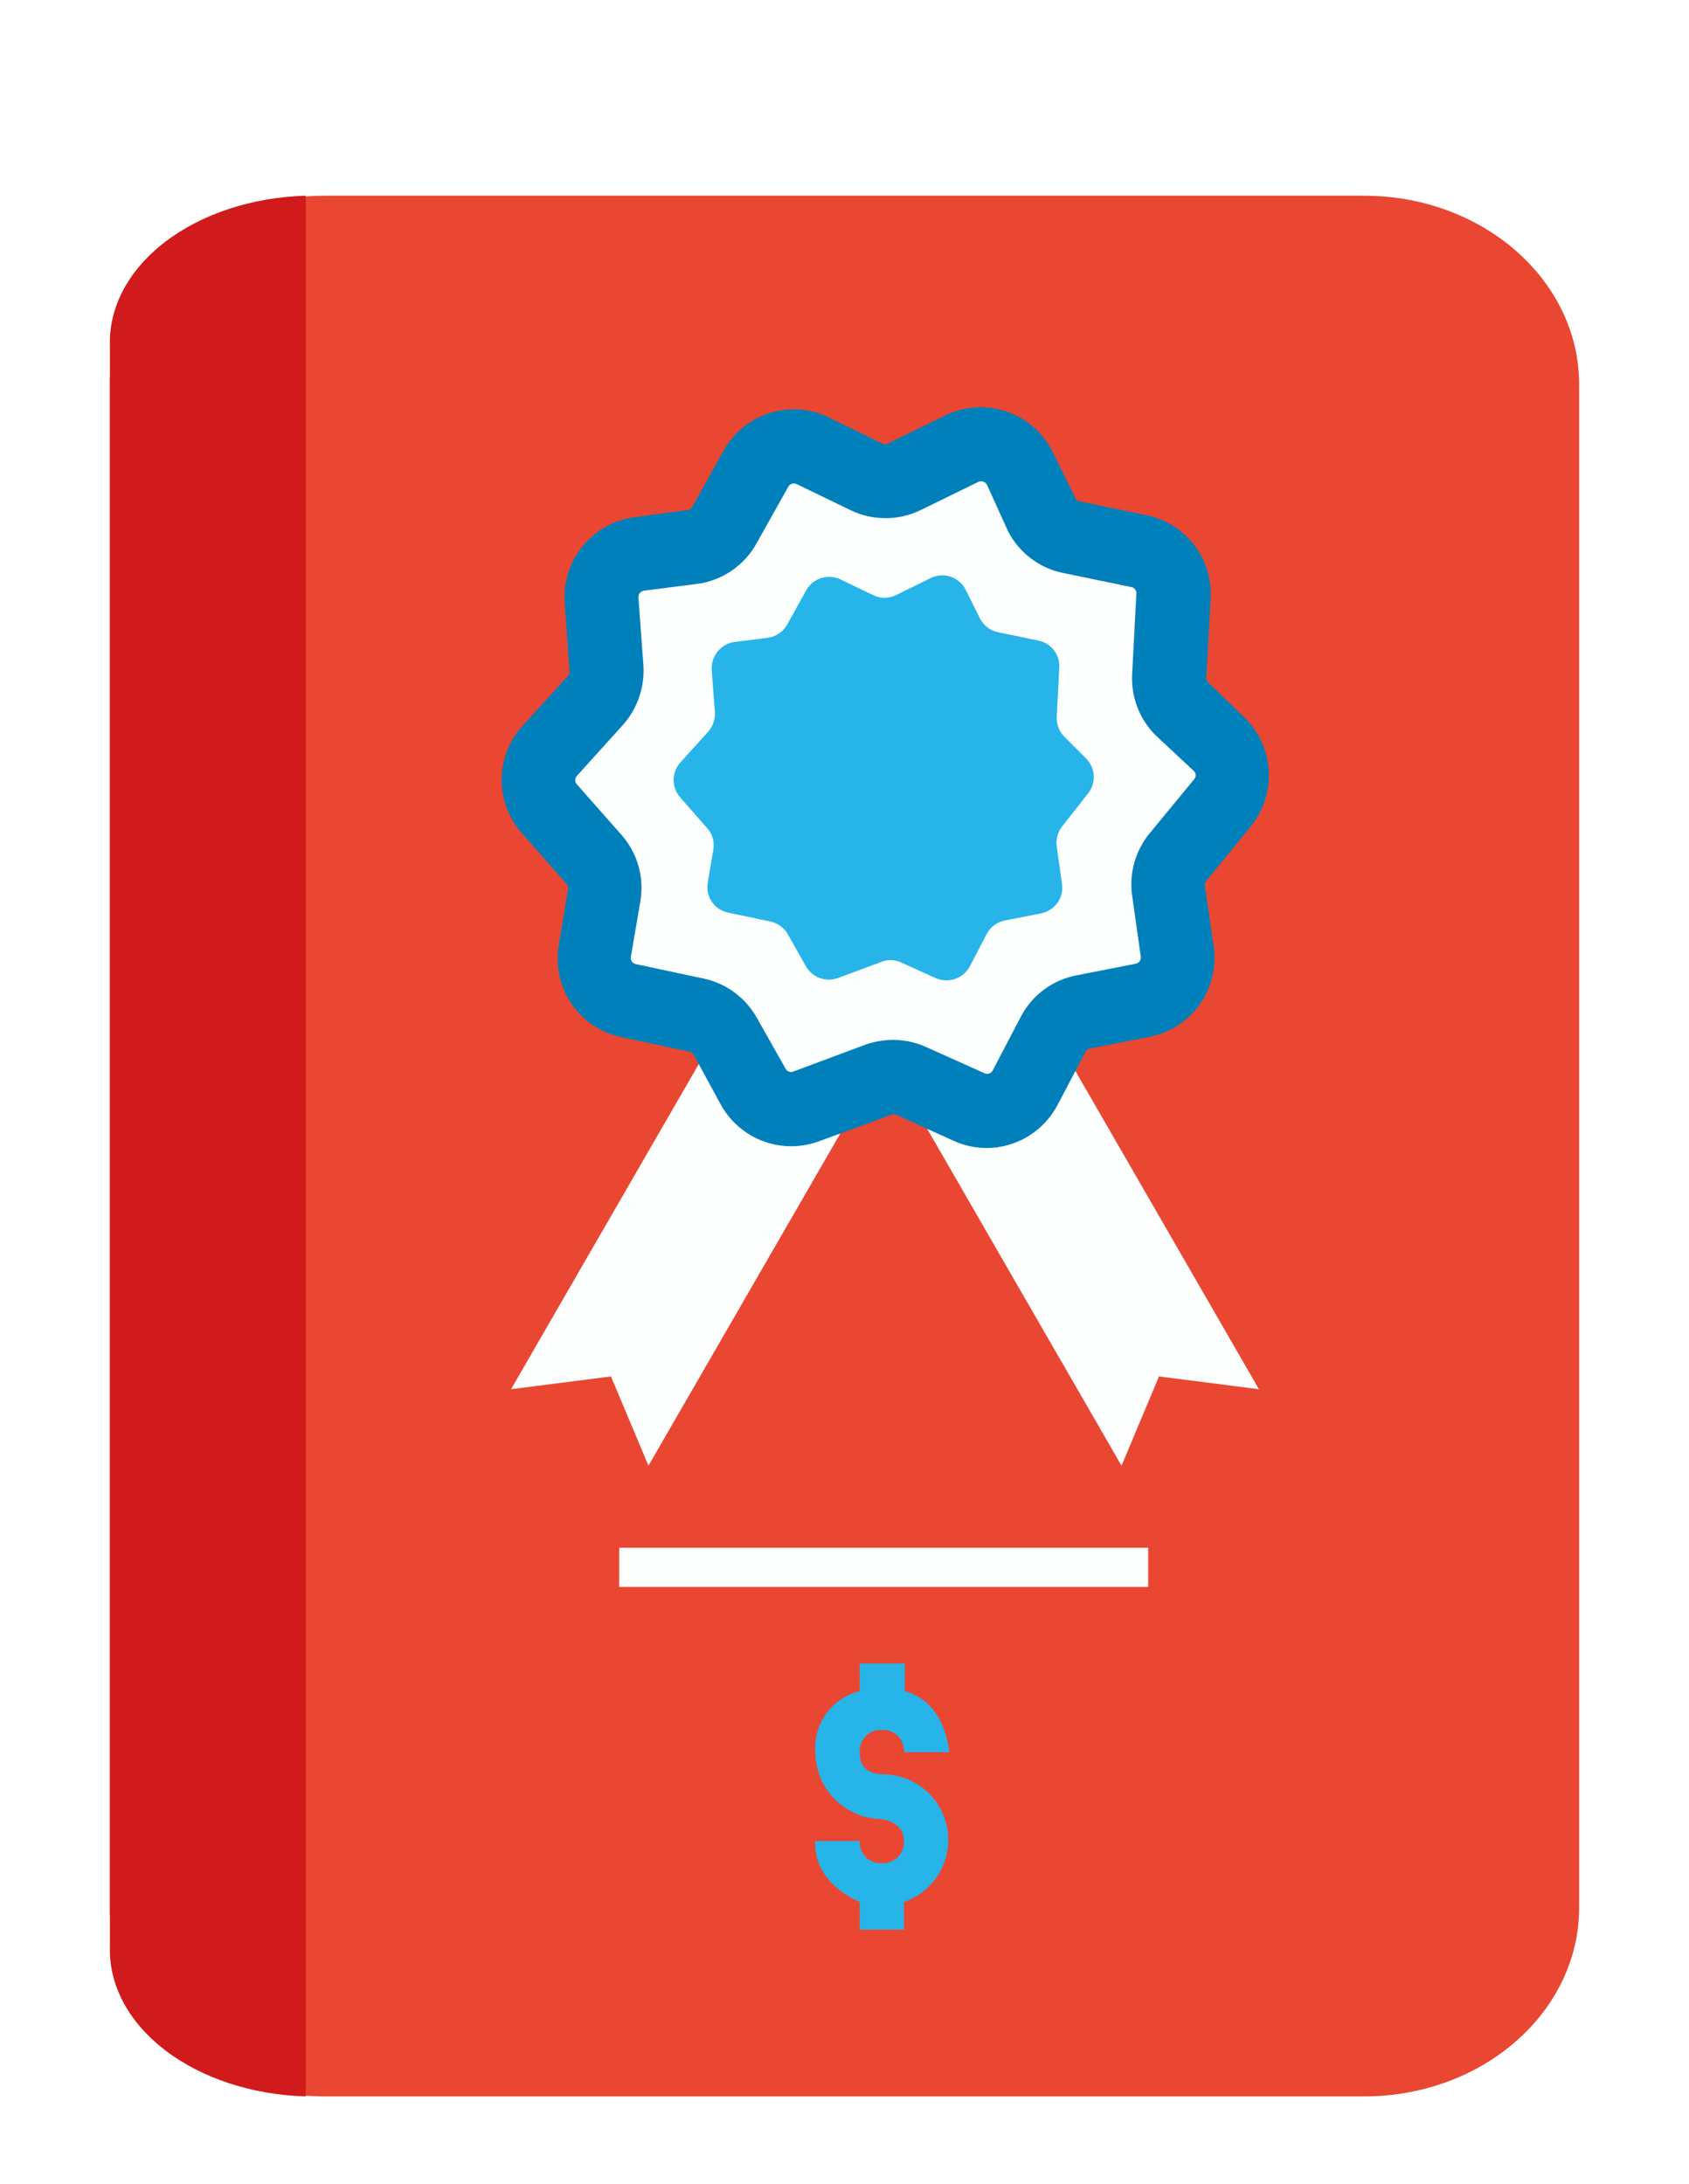
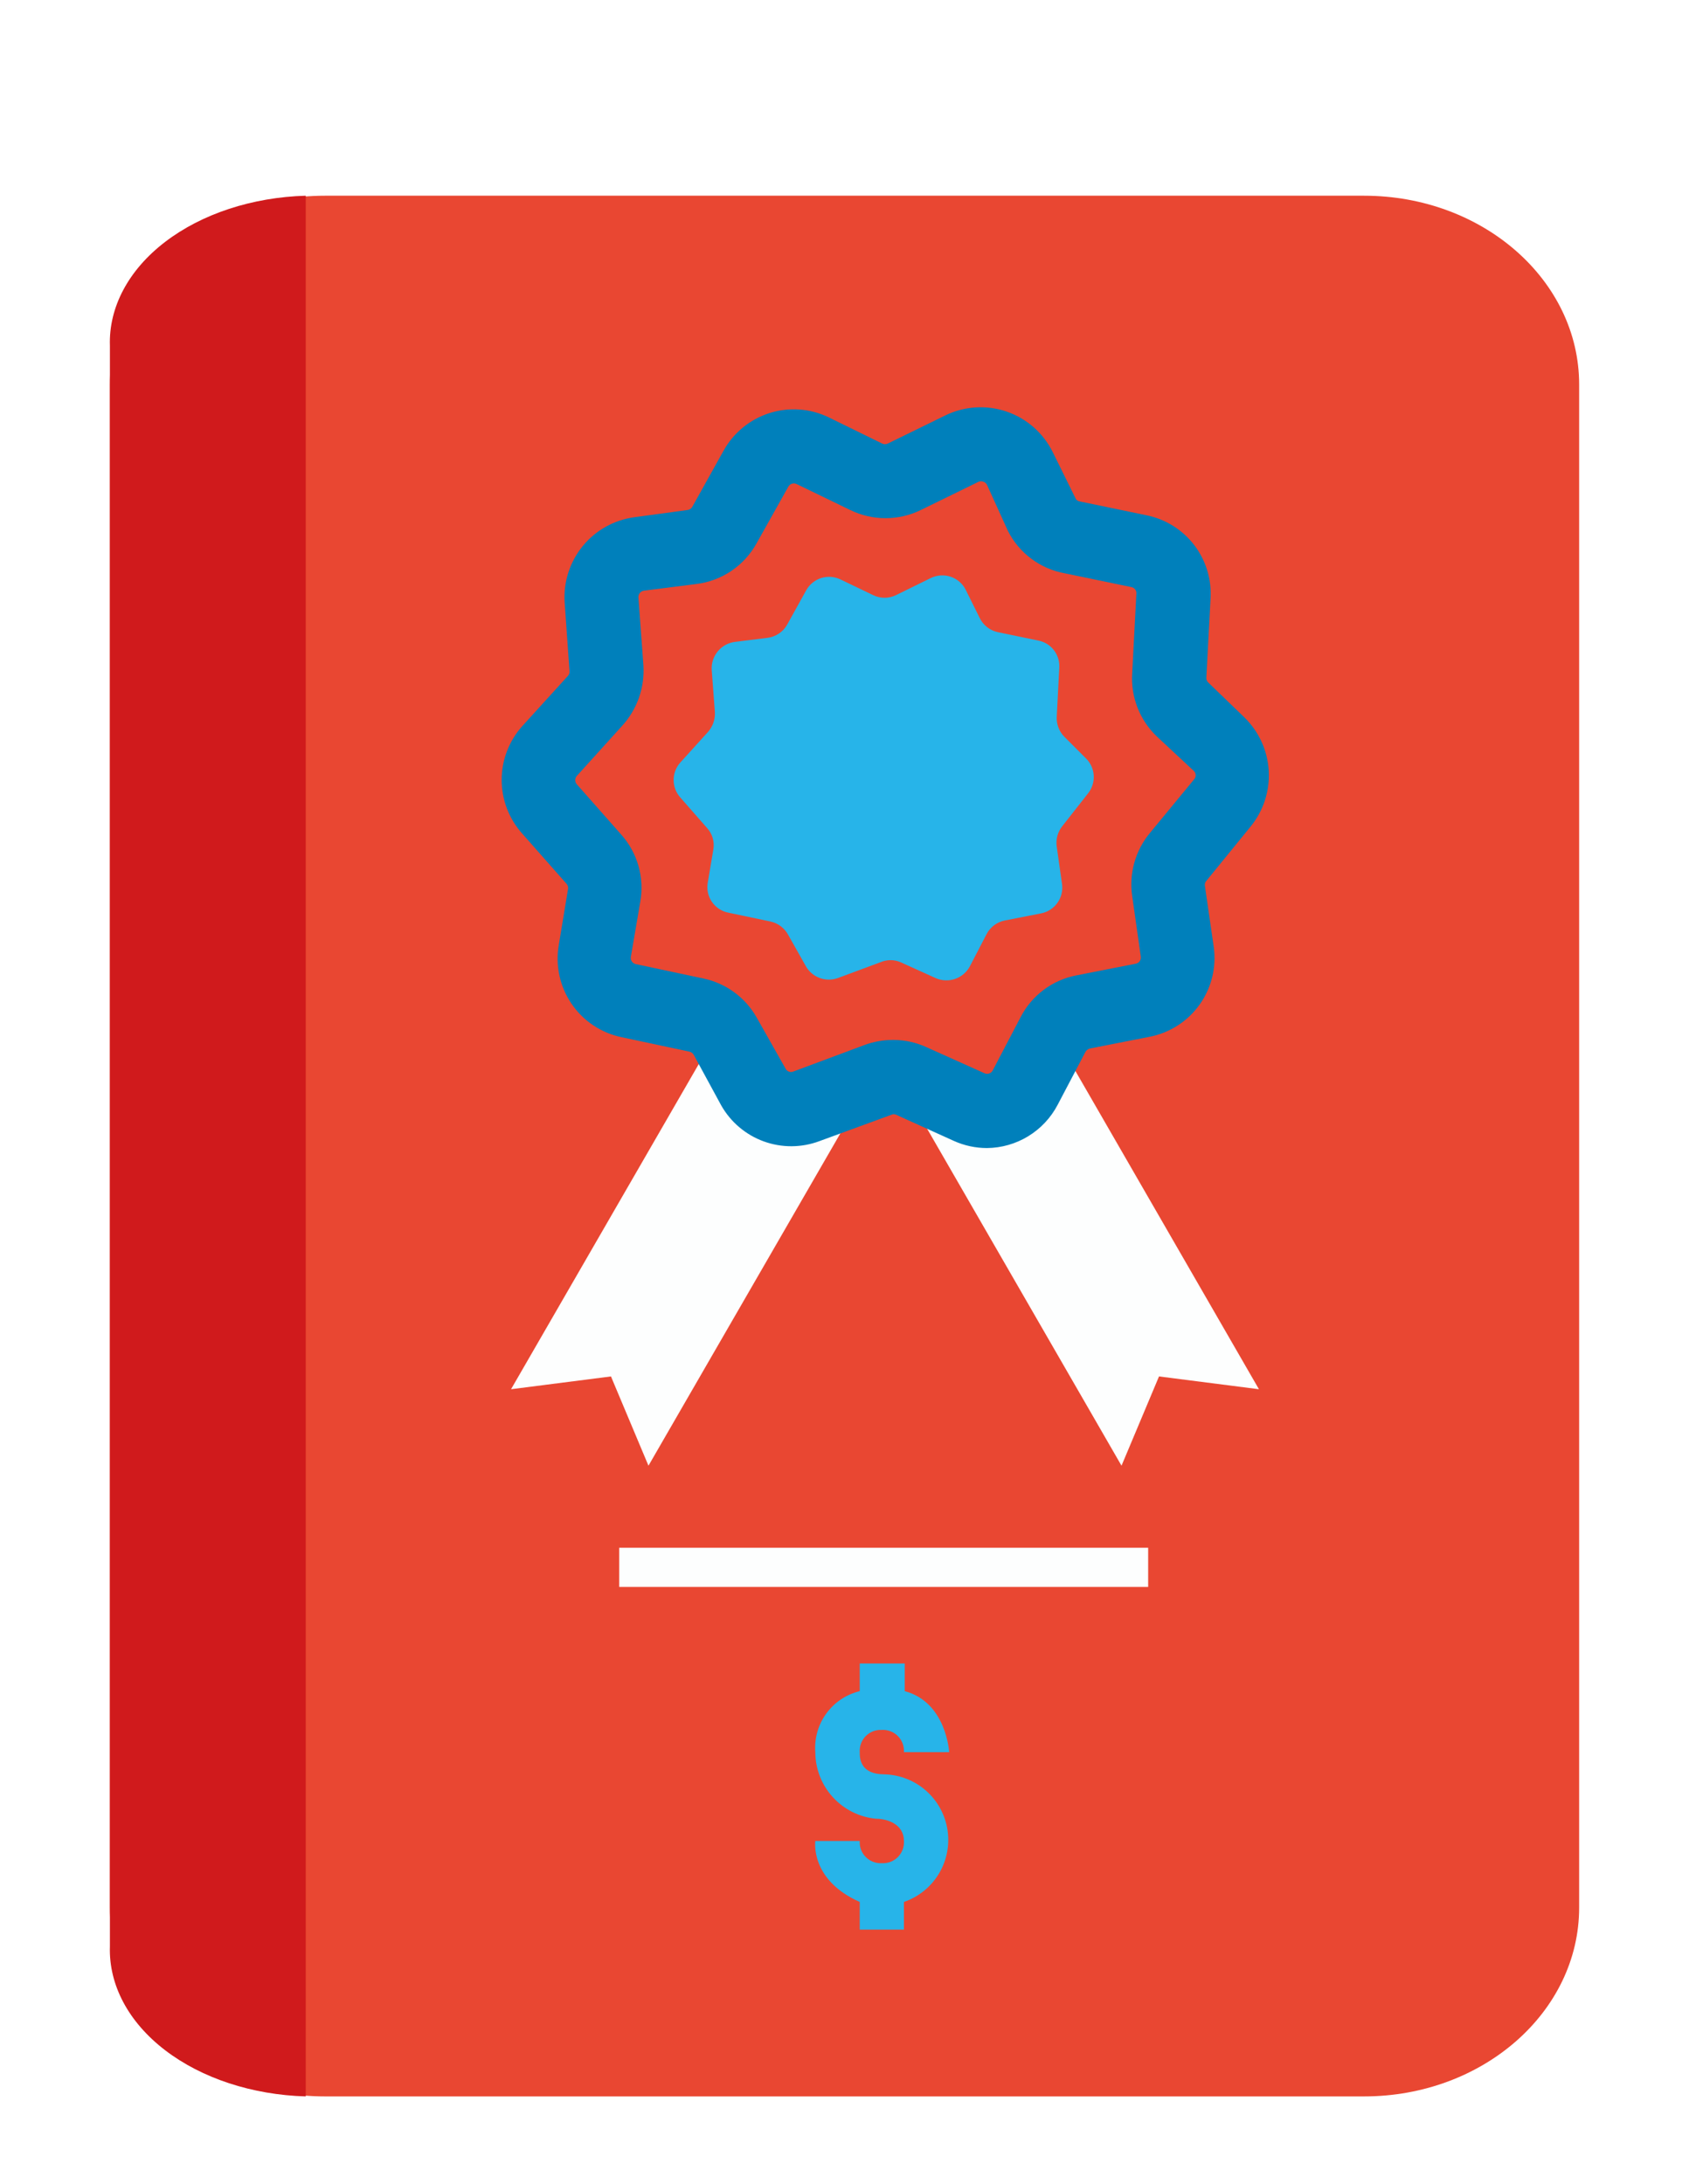
<svg xmlns="http://www.w3.org/2000/svg" width="123" height="159" viewBox="0 0 123 159" fill="none">
  <g filter="url(#filter0_d_1644_18264)">
    <path d="M99.339 10.25H23.661C15.011 10.25 8 16.404 8 23.996V134.891C8 142.483 15.011 148.637 23.661 148.637H99.339C107.988 148.637 115 142.483 115 134.891V23.996C115 16.404 107.988 10.25 99.339 10.25Z" fill="#E94732" />
    <path d="M22.267 148.637C18.371 148.525 14.692 147.318 12.024 145.274C9.356 143.231 7.912 140.515 8.004 137.713V21.173C7.912 18.372 9.356 15.656 12.024 13.613C14.692 11.569 18.371 10.361 22.267 10.25" fill="#D01A1C" />
    <path d="M83.614 108.69H45.094V111.543H83.614V108.69Z" fill="#FDFEFE" />
    <path d="M69.123 123.571C69.123 123.571 68.925 119.94 65.889 119.131V117.118H62.609V119.131C61.63 119.368 60.768 119.944 60.176 120.757C59.583 121.57 59.299 122.568 59.374 123.571C59.377 124.787 59.834 125.959 60.655 126.856C61.476 127.754 62.602 128.312 63.814 128.422C64.622 128.422 65.828 128.819 65.828 130.039C65.841 130.255 65.808 130.472 65.732 130.674C65.655 130.876 65.537 131.06 65.384 131.213C65.231 131.366 65.047 131.484 64.845 131.561C64.643 131.637 64.426 131.67 64.21 131.657C63.996 131.668 63.781 131.633 63.581 131.556C63.38 131.478 63.199 131.359 63.047 131.207C62.896 131.054 62.779 130.871 62.703 130.67C62.628 130.469 62.595 130.254 62.609 130.039H59.374C59.374 130.039 58.962 132.862 62.609 134.479V136.493H65.828V134.479C66.886 134.117 67.783 133.395 68.363 132.439C68.944 131.483 69.17 130.354 69.003 129.248C68.836 128.142 68.286 127.13 67.449 126.388C66.612 125.646 65.542 125.221 64.424 125.188C62.609 125.188 62.609 123.983 62.609 123.571C62.595 123.356 62.628 123.142 62.703 122.94C62.779 122.739 62.896 122.556 63.047 122.404C63.199 122.251 63.38 122.132 63.581 122.054C63.781 121.977 63.996 121.943 64.21 121.954C64.426 121.94 64.643 121.973 64.845 122.05C65.047 122.126 65.231 122.245 65.384 122.398C65.537 122.551 65.655 122.734 65.732 122.937C65.808 123.139 65.841 123.355 65.828 123.571H69.123Z" fill="#27B4E9" />
    <path d="M67.149 77.544L81.673 102.716L84.404 96.217L91.681 97.148L77.142 71.945L67.149 77.544Z" fill="#FDFEFE" />
    <path d="M61.763 77.544L47.224 102.716L44.493 96.217L37.216 97.148L51.77 71.945L61.763 77.544Z" fill="#FDFEFE" />
-     <path d="M55.326 74.004L53.342 70.496C53.145 70.114 52.867 69.779 52.527 69.516C52.187 69.252 51.794 69.066 51.374 68.97L46.691 67.963C45.967 67.779 45.335 67.336 44.916 66.717C44.497 66.098 44.32 65.348 44.418 64.607L45.074 60.793C45.144 60.351 45.116 59.899 44.992 59.47C44.868 59.04 44.651 58.643 44.357 58.306L41.305 54.843C40.829 54.289 40.566 53.583 40.566 52.852C40.566 52.121 40.829 51.415 41.305 50.861L44.418 47.383C44.686 47.081 44.892 46.728 45.023 46.346C45.154 45.963 45.207 45.559 45.18 45.156L44.845 40.441C44.807 39.68 45.055 38.933 45.541 38.345C46.026 37.758 46.714 37.374 47.469 37.268L51.1 36.81C51.563 36.744 52.005 36.572 52.391 36.307C52.778 36.043 53.098 35.693 53.327 35.285L55.493 31.395C55.875 30.741 56.486 30.252 57.208 30.024C57.93 29.796 58.711 29.844 59.399 30.159L63.106 31.944C63.512 32.143 63.958 32.247 64.411 32.247C64.863 32.247 65.309 32.143 65.715 31.944L69.621 30.083C70.333 29.75 71.147 29.706 71.892 29.959C72.636 30.212 73.255 30.742 73.618 31.44L75.143 34.614C75.356 35.018 75.658 35.368 76.025 35.641C76.392 35.913 76.815 36.099 77.264 36.185L81.841 37.131C82.529 37.286 83.142 37.675 83.576 38.231C84.01 38.787 84.238 39.477 84.22 40.182L83.93 45.69C83.912 46.115 83.982 46.54 84.137 46.937C84.292 47.333 84.528 47.693 84.831 47.993L87.333 50.404C87.873 50.933 88.198 51.645 88.243 52.401C88.288 53.156 88.05 53.902 87.577 54.492L84.525 58.184C84.263 58.508 84.069 58.882 83.956 59.283C83.843 59.685 83.814 60.105 83.87 60.518L84.48 64.698C84.573 65.454 84.381 66.217 83.941 66.838C83.5 67.459 82.844 67.893 82.1 68.055L77.981 68.863C77.545 68.951 77.133 69.133 76.775 69.396C76.416 69.66 76.12 69.999 75.906 70.389L73.984 74.05C73.62 74.716 73.022 75.221 72.305 75.47C71.589 75.718 70.806 75.69 70.109 75.393L66.127 73.593C65.407 73.275 64.593 73.248 63.854 73.516L58.972 75.347C58.303 75.582 57.573 75.576 56.907 75.331C56.242 75.086 55.683 74.617 55.326 74.004Z" fill="#FDFEFE" />
    <path d="M58.651 66.285L57.385 64.043C57.252 63.805 57.071 63.598 56.853 63.435C56.635 63.272 56.385 63.157 56.119 63.097L53.068 62.456C52.574 62.367 52.136 62.085 51.85 61.673C51.564 61.261 51.453 60.753 51.542 60.259L51.954 57.818C51.996 57.546 51.977 57.267 51.898 57.004C51.819 56.739 51.682 56.497 51.496 56.293L49.544 54.065C49.229 53.715 49.056 53.262 49.056 52.791C49.056 52.321 49.229 51.867 49.544 51.517L51.573 49.275C51.913 48.883 52.089 48.374 52.061 47.856L51.832 44.805C51.794 44.3 51.954 43.801 52.279 43.413C52.604 43.026 53.068 42.78 53.571 42.73L55.89 42.44C56.188 42.404 56.473 42.298 56.722 42.131C56.971 41.964 57.178 41.741 57.324 41.479L58.712 38.977C58.948 38.553 59.337 38.236 59.799 38.088C60.261 37.941 60.761 37.975 61.199 38.184L63.579 39.328C63.84 39.456 64.127 39.523 64.418 39.523C64.709 39.523 64.996 39.456 65.257 39.328L67.774 38.092C68 37.98 68.245 37.914 68.496 37.897C68.747 37.88 68.999 37.913 69.237 37.994C69.475 38.074 69.695 38.202 69.884 38.368C70.073 38.534 70.227 38.736 70.337 38.962L71.344 40.991C71.471 41.254 71.657 41.484 71.887 41.664C72.117 41.844 72.386 41.969 72.672 42.028L75.616 42.639C76.065 42.726 76.468 42.974 76.748 43.336C77.029 43.698 77.168 44.149 77.142 44.607L76.959 48.146C76.938 48.427 76.98 48.709 77.08 48.973C77.18 49.236 77.336 49.475 77.538 49.672L79.064 51.197C79.412 51.53 79.622 51.983 79.65 52.464C79.678 52.945 79.523 53.419 79.216 53.791L77.37 56.14C77.199 56.352 77.074 56.597 77.003 56.859C76.932 57.122 76.917 57.397 76.959 57.666L77.34 60.351C77.412 60.837 77.293 61.332 77.009 61.732C76.725 62.133 76.297 62.409 75.814 62.502L73.175 63.02C72.893 63.075 72.628 63.193 72.398 63.365C72.168 63.536 71.98 63.758 71.848 64.012L70.627 66.362C70.396 66.791 70.012 67.117 69.551 67.275C69.09 67.433 68.587 67.412 68.141 67.216L65.578 66.056C65.349 65.959 65.102 65.908 64.853 65.908C64.604 65.908 64.357 65.959 64.128 66.056L61.001 67.216C60.563 67.371 60.084 67.362 59.652 67.191C59.22 67.02 58.864 66.698 58.651 66.285Z" fill="#27B4E9" />
    <path d="M71.878 79.588C71.047 79.588 70.225 79.412 69.468 79.07L65.257 77.163C65.204 77.14 65.147 77.128 65.089 77.128C65.031 77.128 64.974 77.14 64.921 77.163L59.673 79.085C58.365 79.574 56.926 79.58 55.614 79.102C54.302 78.624 53.204 77.692 52.518 76.476L50.52 72.8C50.452 72.686 50.342 72.604 50.215 72.571L45.272 71.518C43.784 71.212 42.474 70.338 41.62 69.082C40.765 67.826 40.434 66.287 40.695 64.79L41.366 60.732C41.379 60.665 41.376 60.595 41.358 60.529C41.339 60.463 41.306 60.402 41.259 60.351L38.025 56.689C37.064 55.615 36.533 54.225 36.533 52.784C36.533 51.343 37.064 49.952 38.025 48.878L41.366 45.202C41.406 45.156 41.436 45.103 41.454 45.045C41.473 44.987 41.479 44.926 41.473 44.866L41.122 39.877C41.02 38.384 41.493 36.908 42.443 35.751C43.392 34.594 44.748 33.844 46.233 33.653L50.062 33.134C50.134 33.126 50.203 33.1 50.264 33.061C50.325 33.021 50.376 32.968 50.413 32.905L52.701 28.801C53.425 27.502 54.617 26.528 56.035 26.077C57.452 25.627 58.988 25.733 60.329 26.376L64.25 28.298C64.312 28.328 64.38 28.343 64.448 28.343C64.517 28.343 64.585 28.328 64.647 28.298L68.827 26.254C70.221 25.568 71.83 25.464 73.3 25.965C74.771 26.466 75.982 27.53 76.668 28.924L78.316 32.264C78.341 32.331 78.385 32.389 78.441 32.432C78.498 32.475 78.565 32.502 78.636 32.509L83.488 33.516C84.874 33.794 86.111 34.566 86.97 35.688C87.829 36.811 88.25 38.208 88.156 39.618L87.851 45.339C87.847 45.404 87.857 45.469 87.88 45.53C87.904 45.59 87.941 45.645 87.988 45.69L90.627 48.237C91.683 49.267 92.313 50.654 92.395 52.126C92.477 53.597 92.004 55.046 91.07 56.186L87.851 60.137C87.808 60.184 87.776 60.24 87.758 60.3C87.739 60.361 87.735 60.425 87.744 60.488L88.385 64.912C88.601 66.398 88.236 67.91 87.367 69.134C86.498 70.359 85.19 71.201 83.716 71.488L79.369 72.342C79.302 72.359 79.239 72.39 79.184 72.432C79.129 72.474 79.083 72.526 79.048 72.586L77.019 76.446C76.526 77.385 75.787 78.173 74.882 78.727C73.977 79.28 72.939 79.578 71.878 79.588ZM65.074 71.716C65.906 71.719 66.728 71.901 67.484 72.25L71.695 74.142C71.801 74.191 71.921 74.198 72.032 74.161C72.142 74.124 72.235 74.046 72.29 73.944L74.319 70.069C74.719 69.286 75.293 68.604 75.996 68.075C76.699 67.547 77.513 67.185 78.377 67.018L82.725 66.163C82.838 66.138 82.938 66.07 83.003 65.973C83.068 65.877 83.094 65.759 83.076 65.644L82.45 61.236C82.332 60.425 82.385 59.6 82.606 58.811C82.827 58.023 83.21 57.29 83.732 56.659L86.951 52.753C87.029 52.671 87.073 52.562 87.073 52.448C87.073 52.334 87.029 52.225 86.951 52.143L84.235 49.611C83.623 49.024 83.145 48.31 82.837 47.519C82.529 46.729 82.397 45.881 82.45 45.034L82.755 39.221C82.765 39.113 82.735 39.005 82.67 38.918C82.605 38.831 82.511 38.77 82.404 38.748L77.538 37.741C76.658 37.582 75.826 37.22 75.109 36.685C74.392 36.151 73.808 35.458 73.403 34.66L71.878 31.303C71.825 31.196 71.732 31.114 71.619 31.075C71.506 31.03 71.38 31.03 71.268 31.075L67.057 33.134C66.257 33.525 65.377 33.728 64.486 33.728C63.596 33.728 62.716 33.525 61.916 33.134L58.01 31.242C57.906 31.192 57.787 31.183 57.677 31.217C57.566 31.251 57.473 31.326 57.415 31.425L55.096 35.56C54.652 36.364 54.024 37.052 53.263 37.566C52.502 38.081 51.63 38.407 50.718 38.52L46.889 39.008C46.774 39.026 46.671 39.086 46.597 39.176C46.524 39.266 46.487 39.38 46.492 39.496L46.858 44.469C46.905 45.259 46.794 46.05 46.532 46.797C46.27 47.543 45.862 48.23 45.333 48.817L42.007 52.494C41.932 52.578 41.89 52.686 41.89 52.799C41.89 52.912 41.932 53.02 42.007 53.104L45.241 56.766C45.827 57.421 46.256 58.201 46.496 59.047C46.737 59.893 46.782 60.782 46.629 61.648L45.943 65.66C45.92 65.777 45.944 65.898 46.01 65.998C46.075 66.098 46.177 66.168 46.294 66.194L51.237 67.246C52.048 67.419 52.814 67.762 53.482 68.254C54.151 68.746 54.706 69.375 55.112 70.099L57.217 73.822C57.269 73.916 57.353 73.988 57.454 74.024C57.555 74.061 57.666 74.059 57.766 74.02L62.923 72.098C63.596 71.845 64.309 71.716 65.028 71.716H65.074Z" fill="#0080BB" />
  </g>
  <defs>
    <filter id="filter0_d_1644_18264" x="-4" y="0.25" width="131" height="166.387" filterUnits="userSpaceOnUse" color-interpolation-filters="sRGB">
      <feFlood flood-opacity="0" result="BackgroundImageFix" />
      <feColorMatrix in="SourceAlpha" type="matrix" values="0 0 0 0 0 0 0 0 0 0 0 0 0 0 0 0 0 0 127 0" result="hardAlpha" />
      <feOffset dy="4" />
      <feGaussianBlur stdDeviation="2" />
      <feComposite in2="hardAlpha" operator="out" />
      <feColorMatrix type="matrix" values="0 0 0 0 0 0 0 0 0 0 0 0 0 0 0 0 0 0 0.25 0" />
      <feBlend mode="normal" in2="BackgroundImageFix" result="effect1_dropShadow_1644_18264" />
      <feBlend mode="normal" in="SourceGraphic" in2="effect1_dropShadow_1644_18264" result="shape" />
    </filter>
  </defs>
</svg>